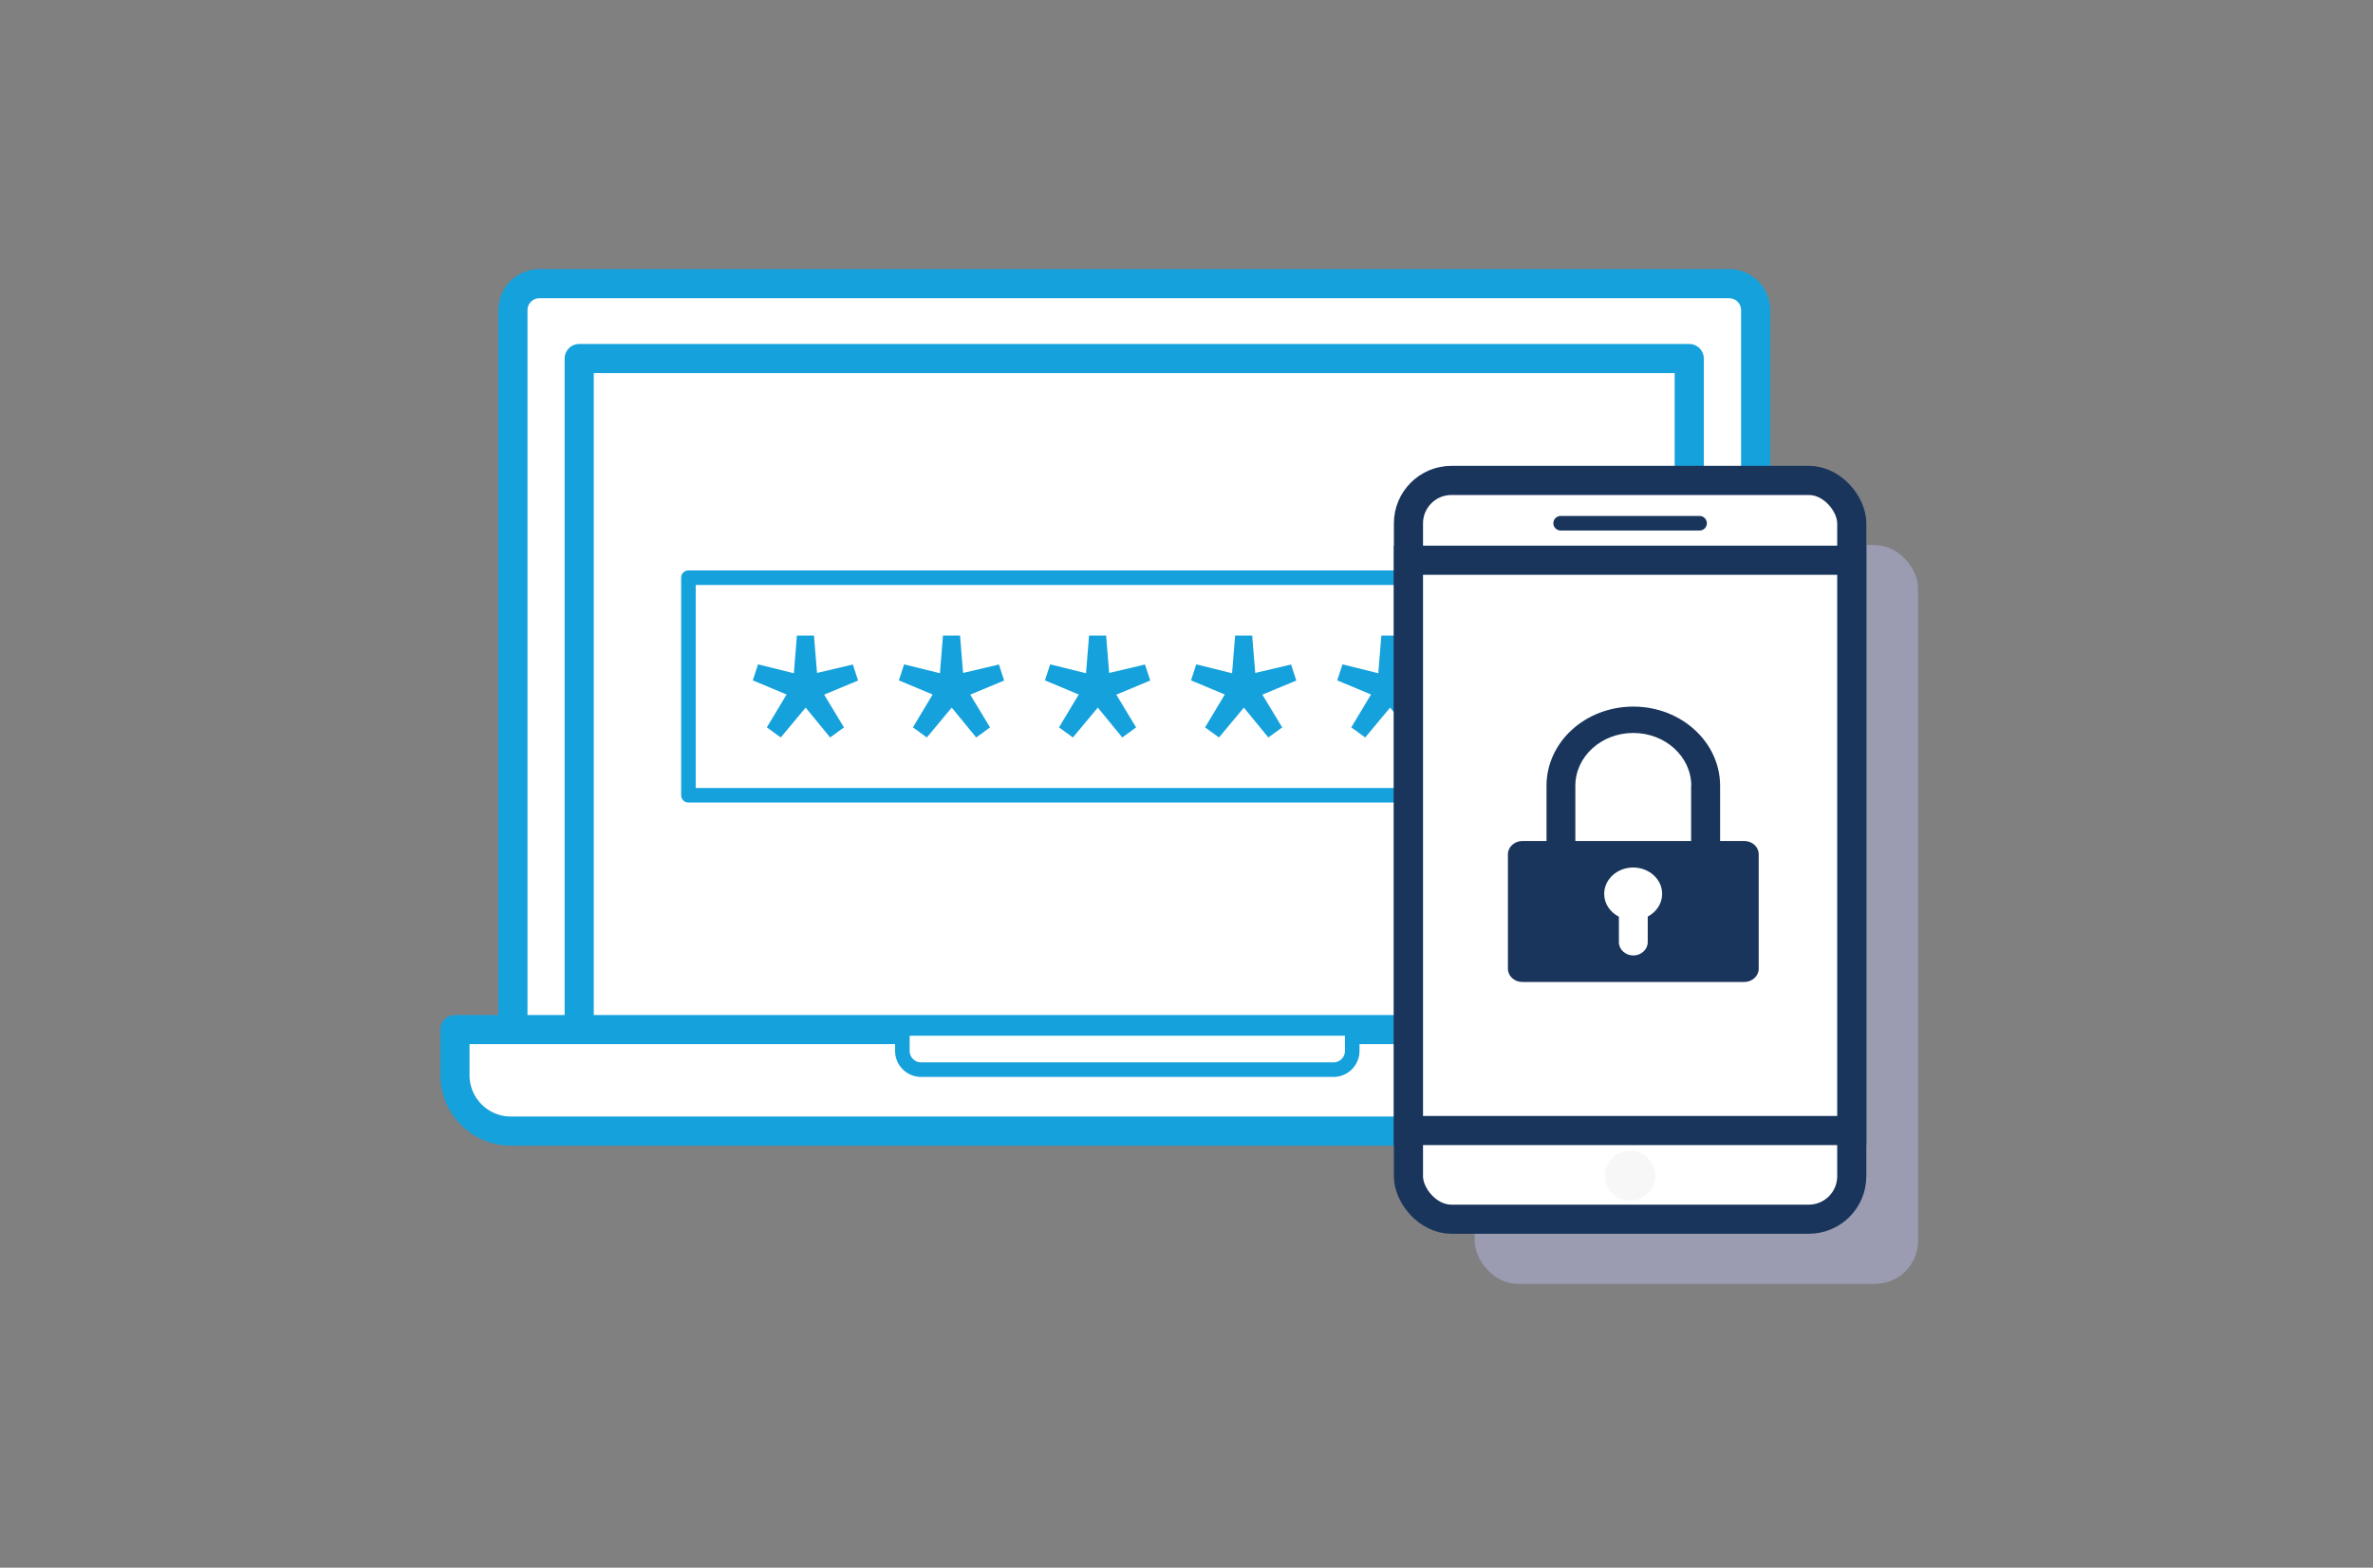
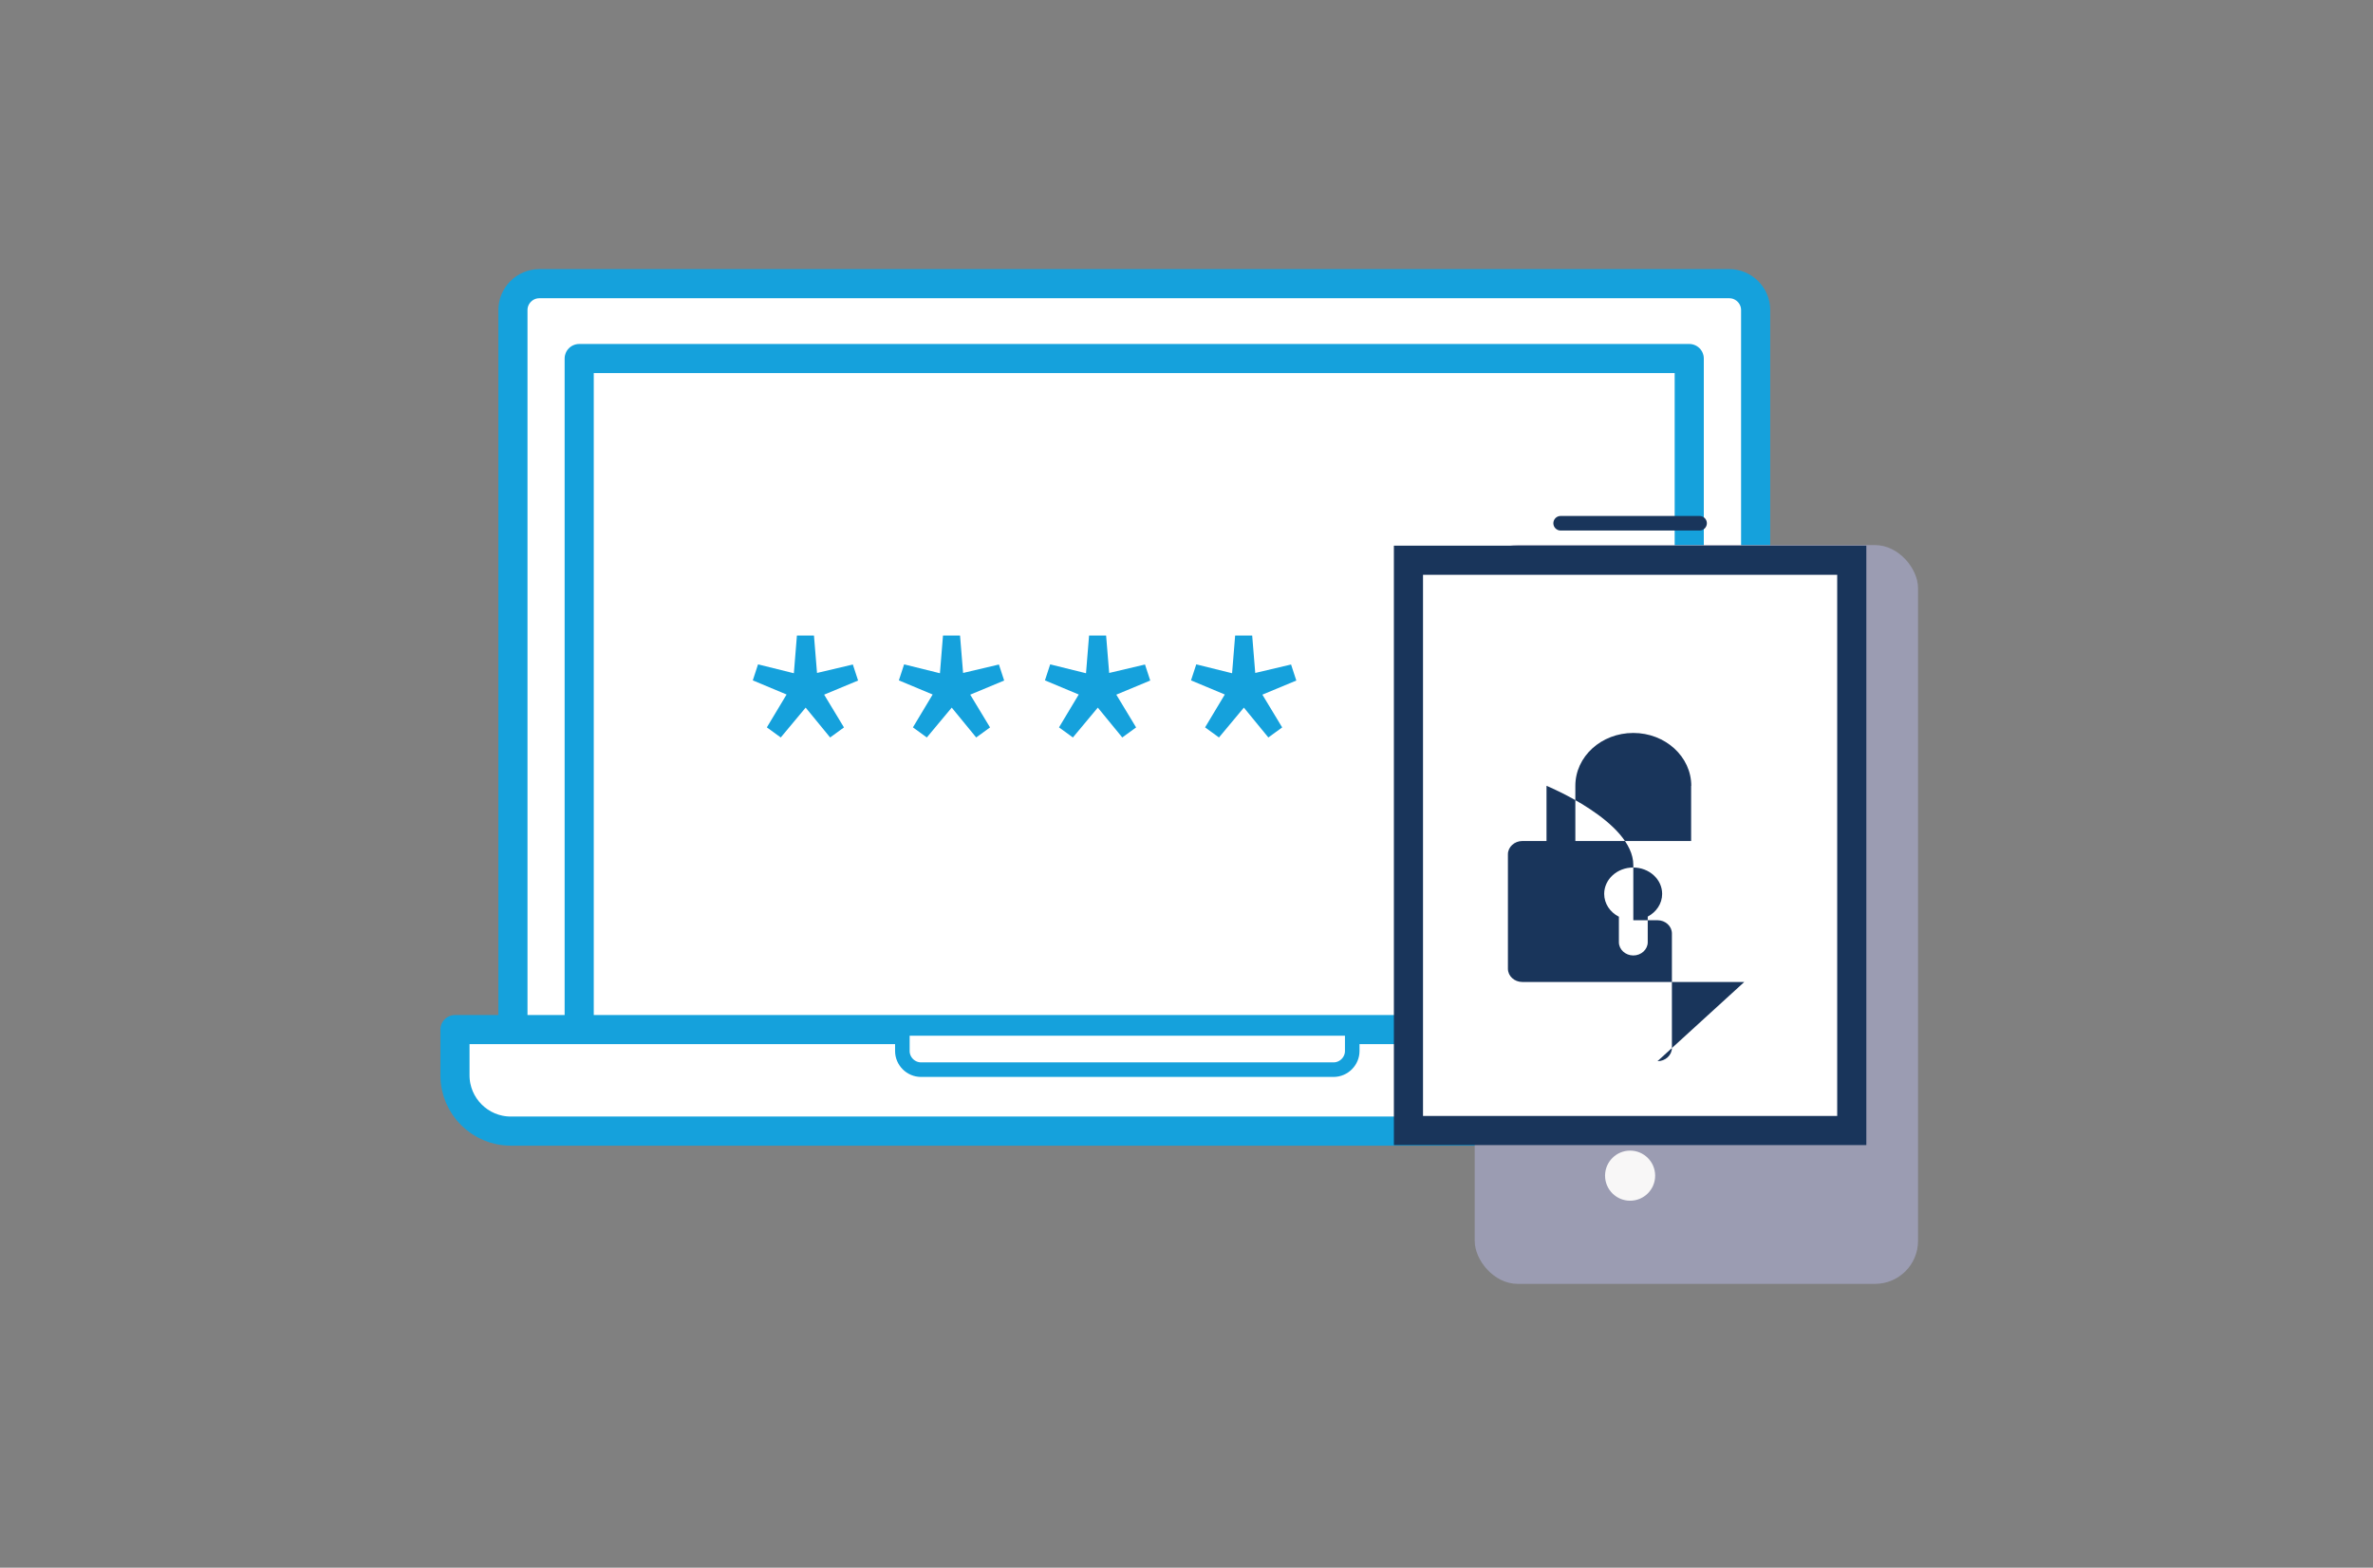
<svg xmlns="http://www.w3.org/2000/svg" id="Isolationsmodus" viewBox="0 0 162.94 107.65">
  <rect x="0" y="0" width="162.94" height="107.65" fill="#808080" stroke="none" />
  <path d="M35.22,70.78V21.29c0-.99.81-1.81,1.81-1.81h81.71c.99,0,1.81.81,1.81,1.81v49.49H35.22Z" style="fill:#fff; fill-rule:evenodd; stroke:#15a1dc; stroke-linecap:round; stroke-linejoin:round; stroke-width:2px;" />
  <rect x="39.77" y="24.62" width="76.22" height="46.16" style="fill:#fff; stroke:#15a1dc; stroke-linecap:round; stroke-linejoin:round; stroke-width:2px;" />
  <path d="M119.73,77.67H35.07c-2.11,0-3.83-1.72-3.83-3.83v-3.14h92.31v3.14c0,2.11-1.72,3.83-3.83,3.83Z" style="fill:#fff; fill-rule:evenodd; stroke:#15a1dc; stroke-linecap:round; stroke-linejoin:round; stroke-width:2px;" />
  <path d="M92.85,71.12v1.05c0,.7-.58,1.28-1.28,1.28h-28.33c-.7,0-1.28-.58-1.28-1.28v-1.05" style="fill:#fff; fill-rule:evenodd; stroke:#15a1dc; stroke-linecap:round; stroke-linejoin:round;" />
-   <rect x="47.27" y="39.67" width="61.23" height="14.94" style="fill:#fff; stroke:#15a1dc; stroke-linecap:round; stroke-linejoin:round;" />
  <path d="M52.66,49.94l1.35-2.25-2.32-.97.36-1.1,2.46.61.21-2.59h1.17l.21,2.57,2.46-.58.36,1.1-2.33.97,1.36,2.25-.95.69-1.68-2.05-1.71,2.05-.95-.69Z" style="fill:#15a1dc; stroke-width:0px;" />
  <path d="M62.69,49.94l1.35-2.25-2.32-.97.36-1.1,2.46.61.21-2.59h1.17l.21,2.57,2.46-.58.36,1.1-2.33.97,1.36,2.25-.95.69-1.68-2.05-1.71,2.05-.95-.69Z" style="fill:#15a1dc; stroke-width:0px;" />
  <path d="M72.72,49.94l1.35-2.25-2.32-.97.36-1.1,2.46.61.21-2.59h1.17l.21,2.57,2.46-.58.36,1.1-2.33.97,1.36,2.25-.95.69-1.68-2.05-1.71,2.05-.95-.69Z" style="fill:#15a1dc; stroke-width:0px;" />
  <path d="M82.75,49.94l1.35-2.25-2.32-.97.36-1.1,2.46.61.21-2.59h1.17l.21,2.57,2.46-.58.36,1.1-2.33.97,1.36,2.25-.95.69-1.68-2.05-1.71,2.05-.95-.69Z" style="fill:#15a1dc; stroke-width:0px;" />
-   <path d="M92.79,49.94l1.35-2.25-2.32-.97.36-1.1,2.46.61.21-2.59h1.17l.21,2.57,2.46-.58.36,1.1-2.33.97,1.36,2.25-.95.69-1.68-2.05-1.71,2.05-.95-.69Z" style="fill:#15a1dc; stroke-width:0px;" />
  <rect x="101.26" y="37.43" width="30.44" height="50.73" rx="2.95" ry="2.95" style="fill:#9b9cb2; stroke-width:0px;" />
-   <rect x="96.71" y="32.99" width="30.44" height="50.73" rx="2.95" ry="2.95" style="fill:#fff; stroke:#19355b; stroke-miterlimit:10; stroke-width:2px;" />
  <rect x="96.71" y="38.47" width="30.44" height="39.16" style="fill:#fff; stroke:#19355b; stroke-miterlimit:10; stroke-width:2px;" />
  <line x1="107.16" y1="35.93" x2="116.7" y2="35.93" style="fill:none; stroke:#19355b; stroke-linecap:round; stroke-linejoin:round;" />
  <circle cx="111.93" cy="80.73" r="1.72" style="fill:#f8f7f7; stroke-width:0px;" />
-   <path d="M119.77,67.43h-15.24c-.55,0-.99-.41-.99-.91v-7.86c0-.5.45-.91.99-.91h1.66v-3.79c0-3.01,2.67-5.44,5.96-5.44s5.96,2.44,5.96,5.44v3.79h1.66c.55,0,.99.41.99.91v7.86c0,.5-.45.91-.99.91ZM111.16,62.94v1.76c0,.5.45.91.99.91s.99-.41.99-.91v-1.76c.59-.31.99-.89.99-1.56,0-1-.89-1.81-1.99-1.81s-1.99.81-1.99,1.81c0,.67.4,1.25.99,1.56ZM116.13,53.96c0-2-1.78-3.63-3.98-3.63s-3.98,1.62-3.98,3.63v3.79h7.95v-3.79Z" style="fill:#19355b; fill-rule:evenodd; stroke-width:0px;" />
+   <path d="M119.77,67.43h-15.24c-.55,0-.99-.41-.99-.91v-7.86c0-.5.45-.91.99-.91h1.66v-3.79s5.96,2.44,5.96,5.44v3.79h1.66c.55,0,.99.41.99.91v7.86c0,.5-.45.91-.99.91ZM111.16,62.94v1.76c0,.5.45.91.99.91s.99-.41.99-.91v-1.76c.59-.31.99-.89.99-1.56,0-1-.89-1.81-1.99-1.81s-1.99.81-1.99,1.81c0,.67.4,1.25.99,1.56ZM116.13,53.96c0-2-1.78-3.63-3.98-3.63s-3.98,1.62-3.98,3.63v3.79h7.95v-3.79Z" style="fill:#19355b; fill-rule:evenodd; stroke-width:0px;" />
</svg>